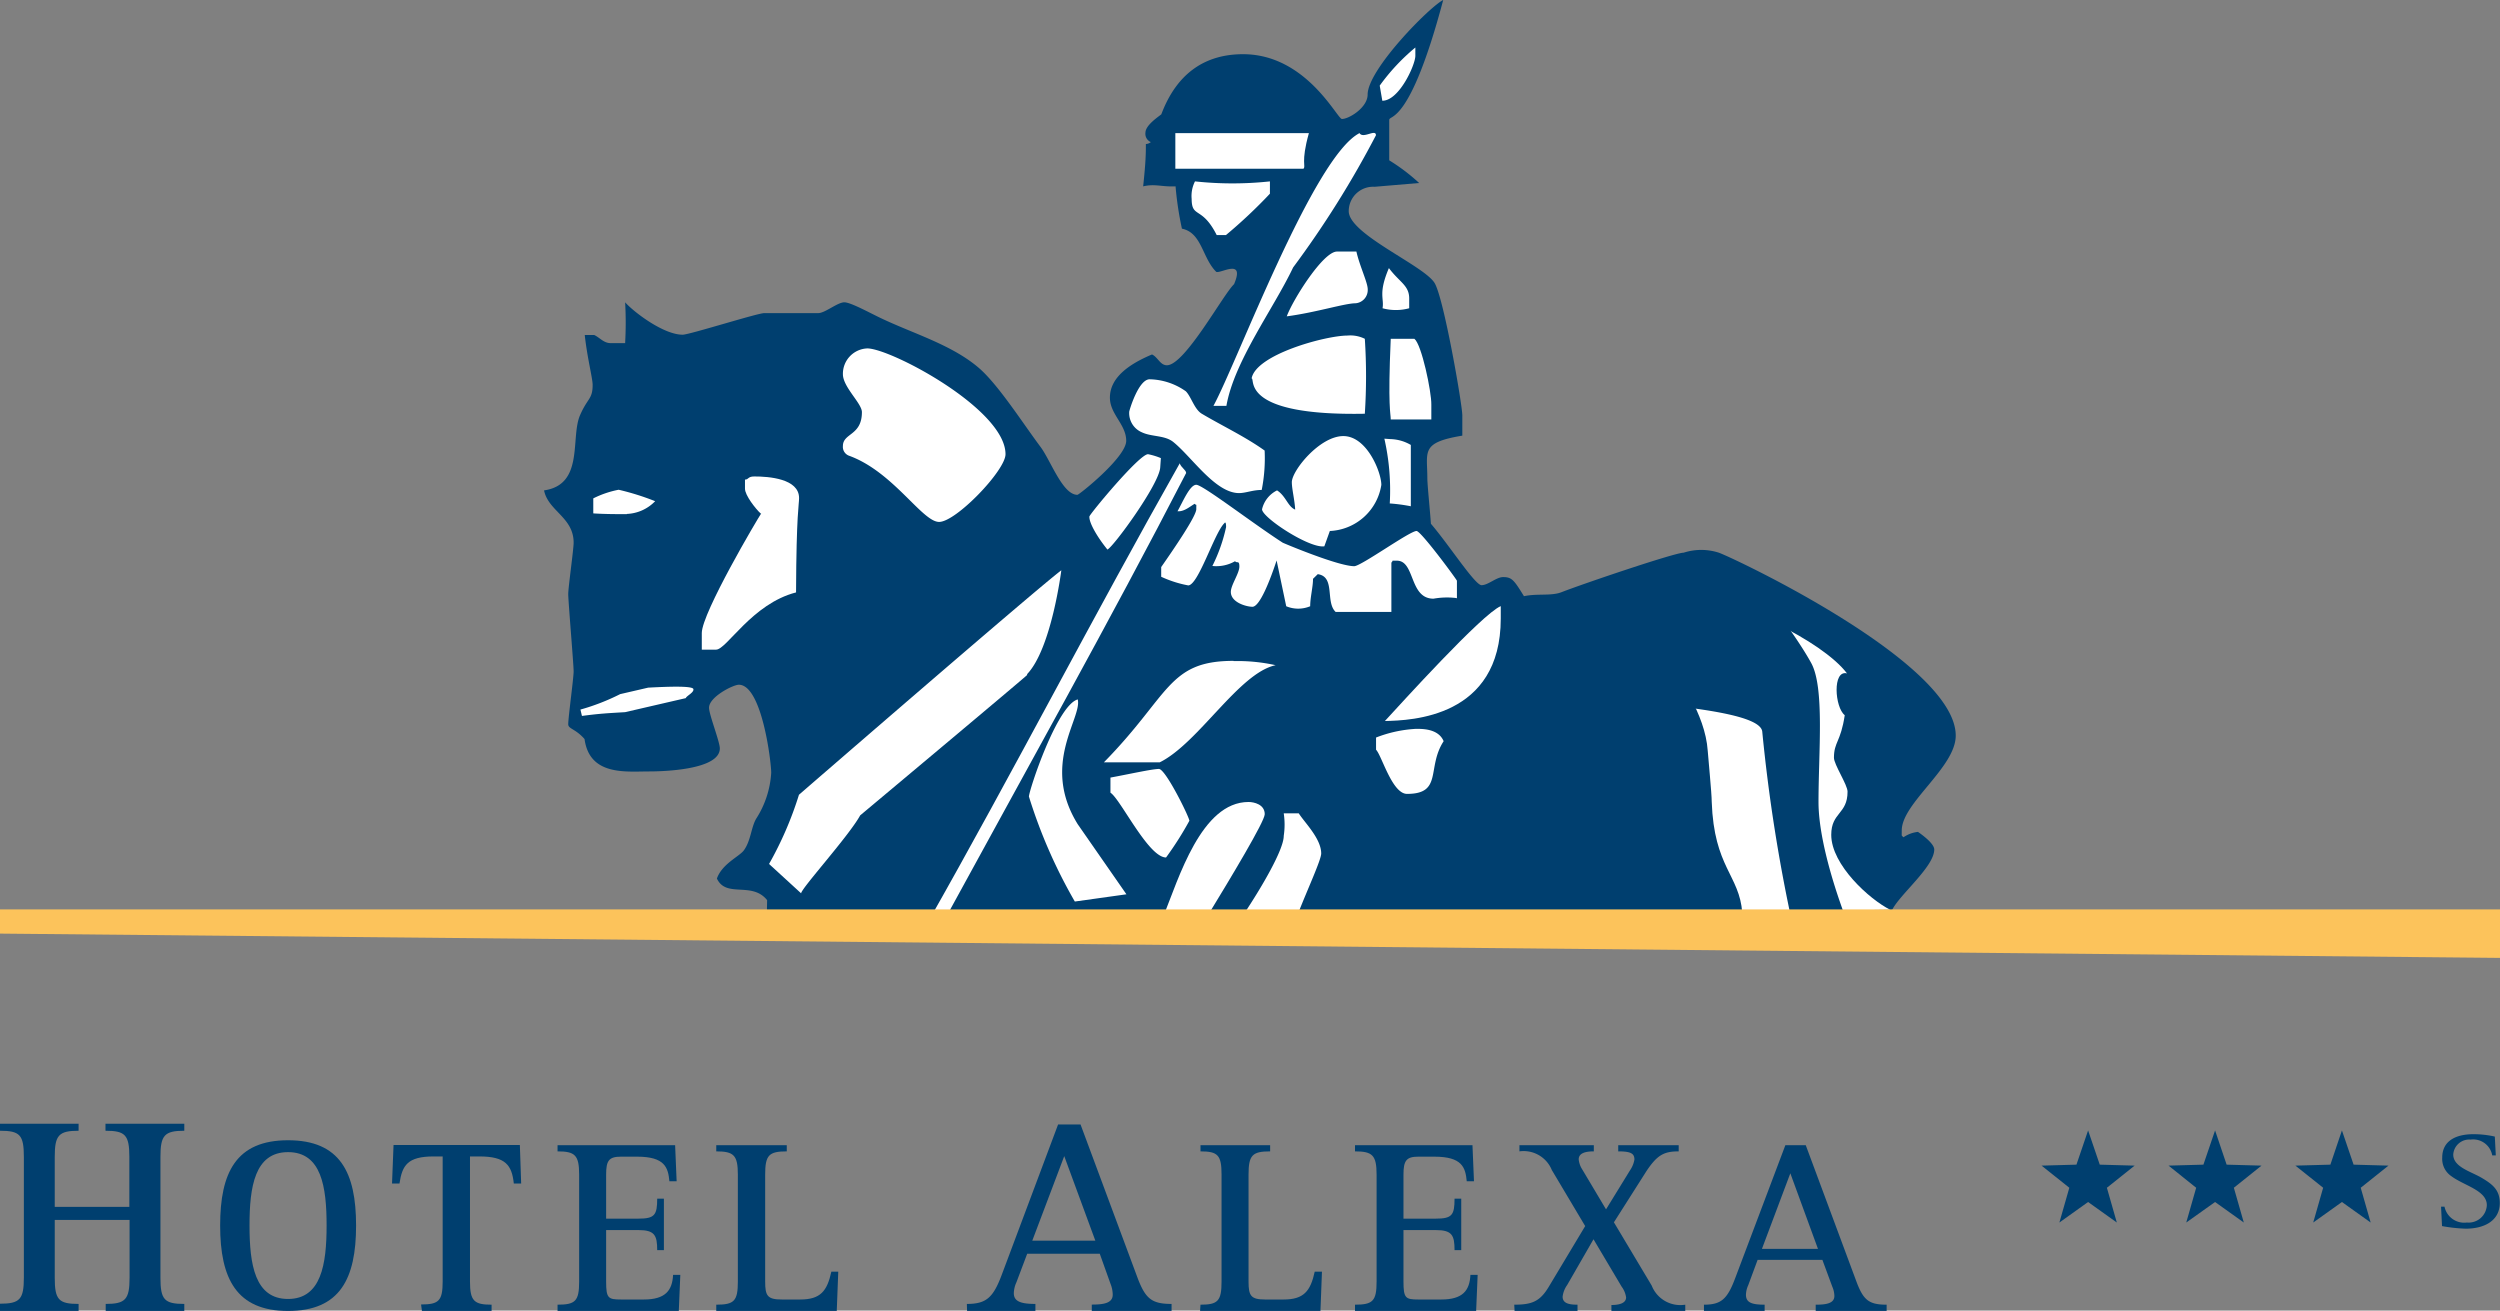
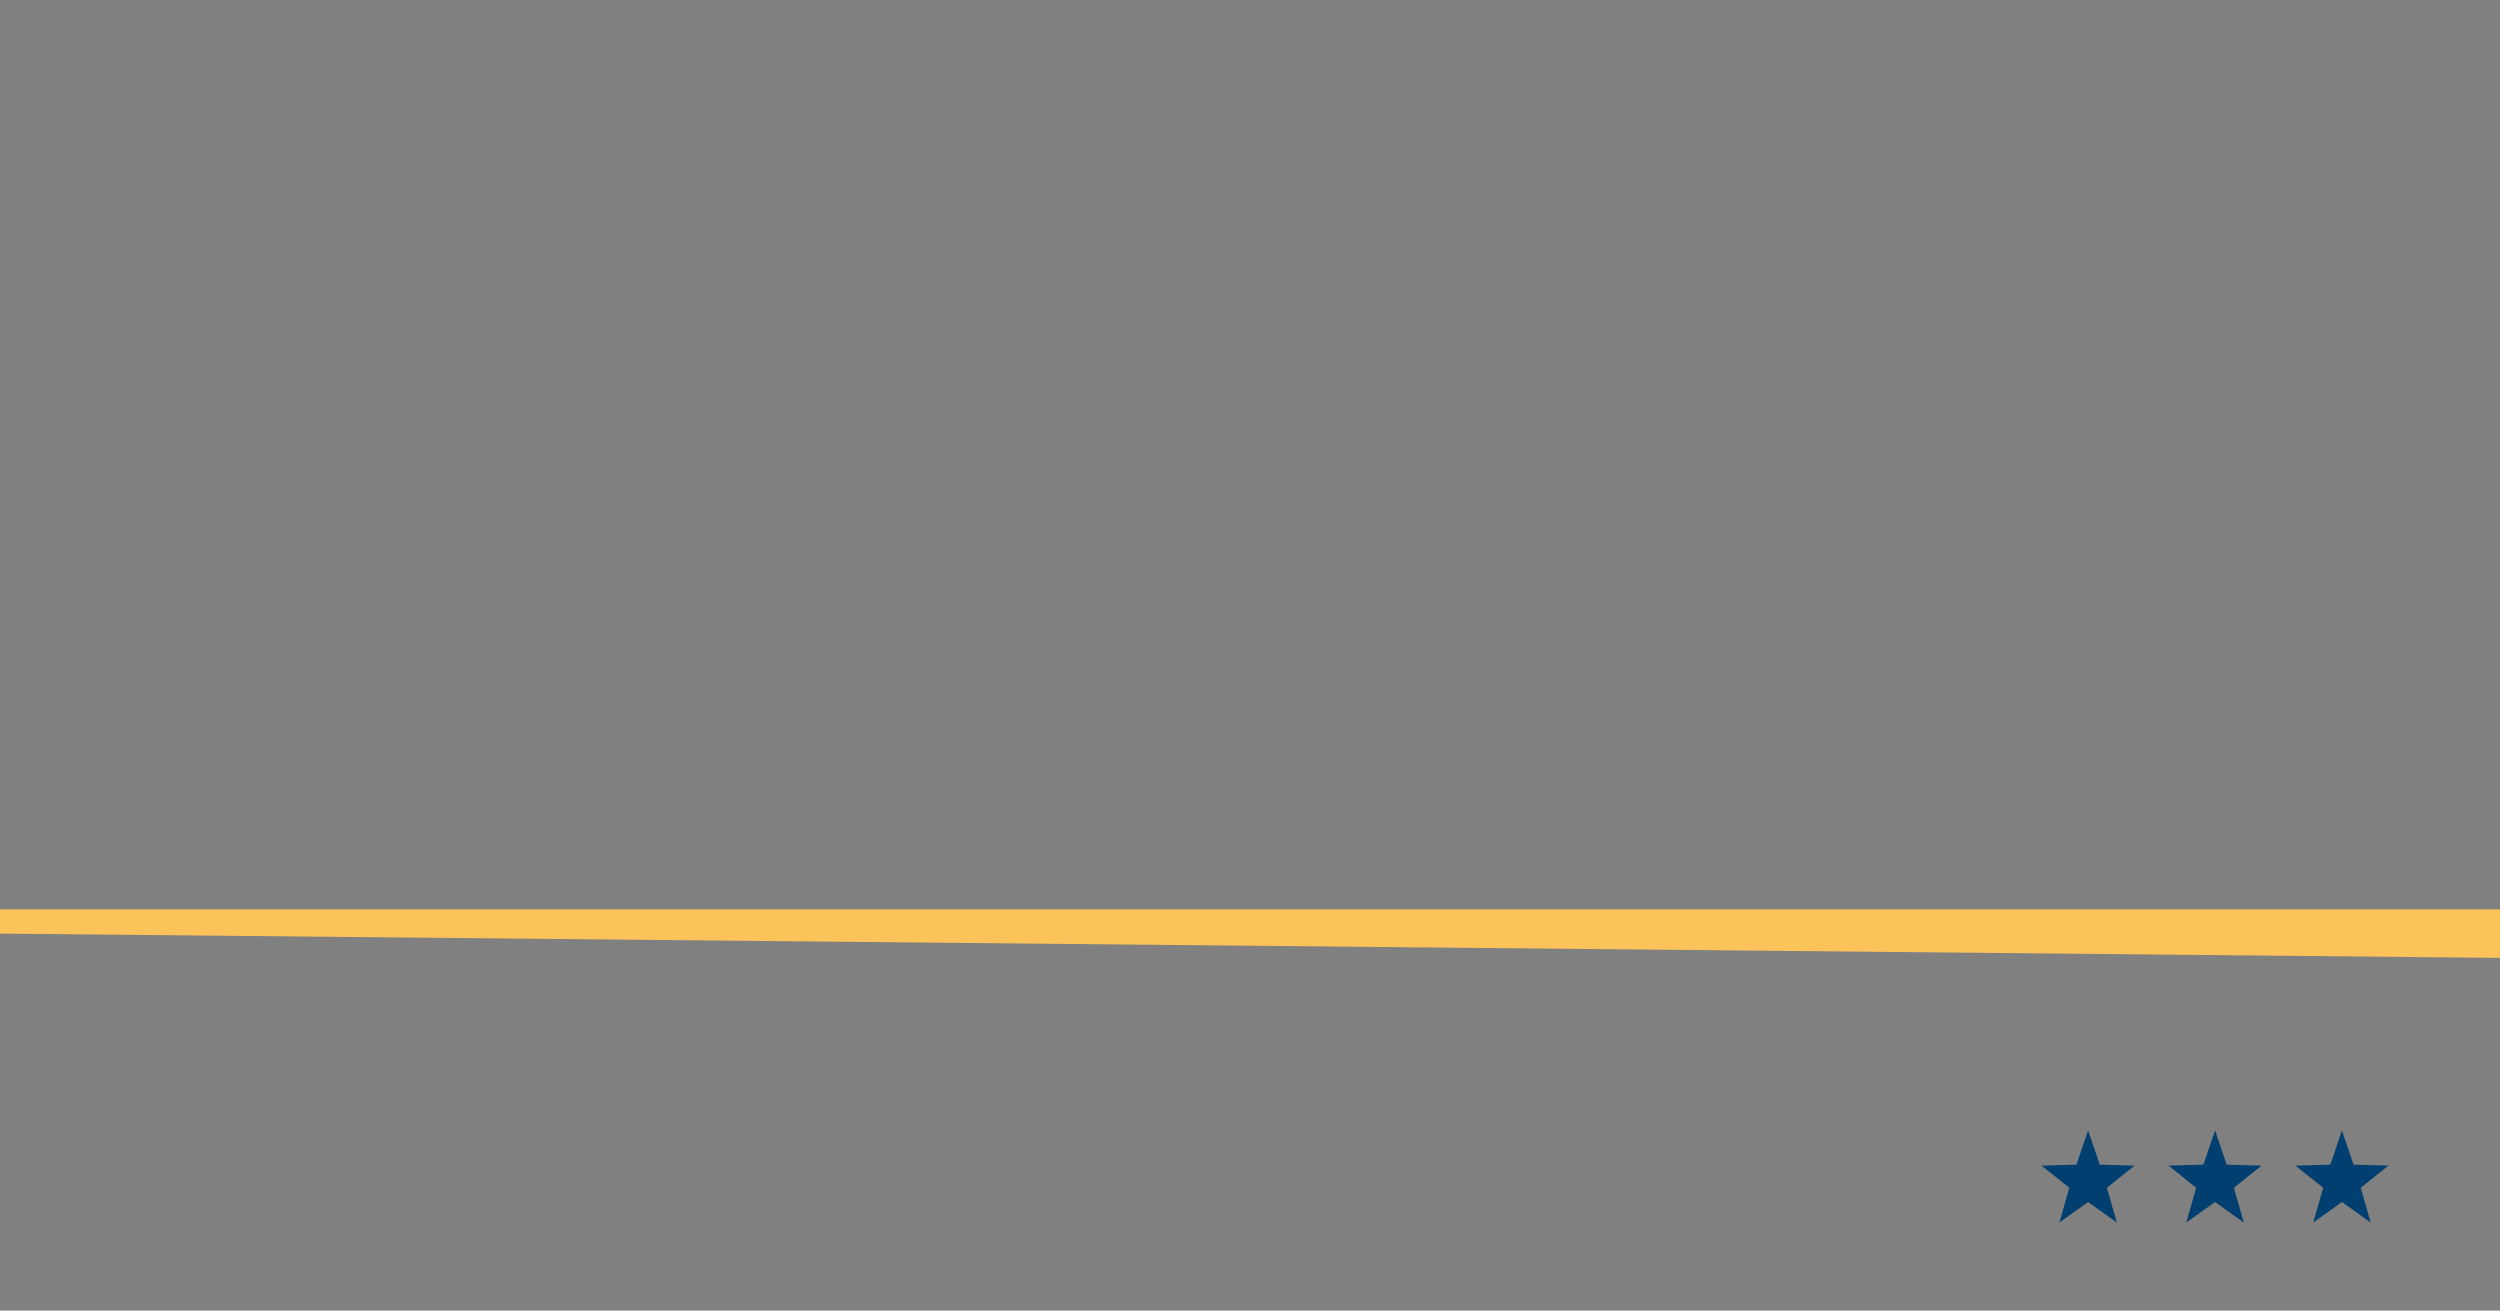
<svg xmlns="http://www.w3.org/2000/svg" id="Ebene_1" data-name="Ebene 1" viewBox="0 0 231.55 121.39">
  <rect x="0" y="0" width="231.55" height="121.39" fill="#808080" stroke="none" />
  <defs>
    <style>.cls-1{fill:none;}.cls-2{clip-path:url(#clip-path);}.cls-3{fill:#fff;}.cls-4{fill:#003f6f;}.cls-5{fill:#fcc35b;}</style>
    <clipPath id="clip-path" transform="translate(-28 -30.58)">
-       <rect class="cls-1" x="28" y="30.58" width="231.55" height="121.39" />
-     </clipPath>
+       </clipPath>
  </defs>
  <title>Alexa-LOGO-nur-fuer-WEB</title>
  <g class="cls-2">
    <path class="cls-3" d="M92.8,107.45" transform="translate(-28 -30.58)" />
  </g>
  <polygon class="cls-4" points="193.4 104.7 192.32 107.87 189.09 107.96 191.66 110.01 190.74 113.23 193.4 111.33 196.06 113.23 195.14 110.01 197.71 107.96 194.48 107.87 193.4 104.7" />
  <polygon class="cls-4" points="205.16 104.7 204.08 107.87 200.85 107.96 203.41 110.01 202.49 113.23 205.16 111.33 207.82 113.23 206.9 110.01 209.46 107.96 206.23 107.87 205.16 104.7" />
  <polygon class="cls-4" points="216.91 104.7 215.84 107.87 212.6 107.96 215.17 110.01 214.25 113.23 216.91 111.33 219.57 113.23 218.65 110.01 221.22 107.96 217.99 107.87 216.91 104.7" />
  <g class="cls-2">
    <path class="cls-4" d="M259.16,137.59l-.09-1.74a8.82,8.82,0,0,0-2-.22c-1.61,0-2.87.62-2.87,2.16a1.93,1.93,0,0,0,.82,1.71c1.19.9,3.31,1.32,3.31,2.7a1.69,1.69,0,0,1-1.85,1.61,1.86,1.86,0,0,1-2.07-1.47h-.32l.09,1.8a14.45,14.45,0,0,0,2.2.24c1.75,0,3.15-.76,3.15-2.38,0-1.21-.68-1.74-1.68-2.33s-2.63-1-2.63-2.15a1.48,1.48,0,0,1,1.61-1.39,1.79,1.79,0,0,1,2,1.46Z" transform="translate(-28 -30.58)" />
    <path class="cls-4" d="M28,152h7.28v-.65c-1.85,0-2.21-.39-2.21-2.42v-5.36H40v5.36c0,2-.38,2.42-2.21,2.42V152h7.28v-.65c-1.84,0-2.21-.39-2.21-2.42V137.73c0-2,.37-2.42,2.21-2.42v-.65H37.77v.65c1.83,0,2.21.39,2.21,2.42v4.63H33.07v-4.63c0-2,.36-2.42,2.21-2.42v-.65H28v.65c1.85,0,2.21.39,2.21,2.42v11.18c0,2-.36,2.42-2.21,2.42Z" transform="translate(-28 -30.58)" />
    <path class="cls-4" d="M54.68,152c4.82,0,6.3-3,6.3-7.91s-1.48-7.9-6.3-7.9-6.29,3-6.29,7.9,1.5,7.91,6.29,7.91m-3.57-7.91c0-3.59.48-6.8,3.57-6.8s3.57,3.21,3.57,6.8-.5,6.8-3.57,6.8-3.57-3.18-3.57-6.8" transform="translate(-28 -30.58)" />
    <path class="cls-4" d="M67.08,152h6.45v-.58c-1.61,0-2-.34-2-2.14V137.69h.88c2.42,0,3,.81,3.18,2.51h.68l-.12-3.57H64.45l-.14,3.57H65c.25-1.68.74-2.51,3.16-2.51H69v11.57c0,1.8-.35,2.14-2,2.14Z" transform="translate(-28 -30.58)" />
    <path class="cls-4" d="M79.64,152H90.87l.14-3.34h-.67c-.07,1.45-.72,2.28-2.7,2.28H85.52c-1.2,0-1.38-.12-1.38-1.66v-4.77h3c1.49,0,1.73.48,1.73,1.86h.62v-4.77h-.62c0,1.52-.24,1.85-1.73,1.85h-3v-4.08c0-1.29.25-1.66,1.38-1.66H87c2.58,0,2.88,1,3,2.28h.67l-.14-3.34H79.64v.57c1.62,0,2,.35,2,2.15v9.91c0,1.8-.34,2.14-2,2.14Z" transform="translate(-28 -30.58)" />
    <path class="cls-4" d="M94.34,152H105.5l.14-3.64H105c-.39,1.79-1,2.58-2.88,2.58h-1.71c-1.34,0-1.54-.35-1.54-1.66v-9.91c0-1.8.34-2.15,2-2.15v-.57H94.34v.57c1.62,0,2,.35,2,2.15v9.91c0,1.8-.34,2.14-2,2.14Z" transform="translate(-28 -30.58)" />
    <path class="cls-4" d="M117.57,152h6.33v-.65c-1.37,0-2-.24-2-1a2.57,2.57,0,0,1,.24-1l1-2.65h6.72l1,2.8a2.75,2.75,0,0,1,.2,1c0,.81-.93.91-1.94.91V152h7.39v-.65c-1.82,0-2.41-.47-3.14-2.39l-5.29-14.23H126l-5.21,13.9c-.8,2.15-1.45,2.72-3.24,2.72Zm9-14.34,2.88,7.83h-5.84Z" transform="translate(-28 -30.58)" />
    <path class="cls-4" d="M139.15,152H150.3l.14-3.64h-.67c-.39,1.79-1,2.58-2.88,2.58h-1.71c-1.33,0-1.54-.35-1.54-1.66v-9.91c0-1.8.35-2.15,2-2.15v-.57h-6.45v.57c1.61,0,1.95.35,1.95,2.15v9.91c0,1.8-.34,2.14-1.95,2.14Z" transform="translate(-28 -30.58)" />
    <path class="cls-4" d="M153.5,152h11.22l.14-3.34h-.67c-.07,1.45-.71,2.28-2.7,2.28h-2.12c-1.19,0-1.38-.12-1.38-1.66v-4.77h3c1.5,0,1.73.48,1.73,1.86h.62v-4.77h-.62c0,1.52-.23,1.85-1.73,1.85h-3v-4.08c0-1.29.26-1.66,1.38-1.66h1.48c2.58,0,2.88,1,3,2.28h.67l-.14-3.34H153.5v.57c1.61,0,2,.35,2,2.15v9.91c0,1.8-.35,2.14-2,2.14Z" transform="translate(-28 -30.58)" />
    <path class="cls-4" d="M168.28,152h5.83v-.58c-.71,0-1.38-.09-1.38-.74a2.33,2.33,0,0,1,.42-1.08l2.44-4.24,2.6,4.38a2.22,2.22,0,0,1,.42,1c0,.55-.65.71-1.36.71V152h6.84v-.58a2.85,2.85,0,0,1-3.11-1.77l-3.5-5.86,3-4.72c1-1.5,1.61-1.85,3-1.85v-.57h-5.6v.57c1.16,0,1.5.19,1.5.76a2.52,2.52,0,0,1-.41,1l-2.22,3.61-2.21-3.71a2.07,2.07,0,0,1-.32-.92c0-.57.6-.74,1.4-.74v-.57h-6.89v.57a2.82,2.82,0,0,1,3,1.73l3.09,5.19-3.36,5.6c-.83,1.4-1.59,1.68-3.21,1.68Z" transform="translate(-28 -30.58)" />
    <path class="cls-4" d="M185.82,152h5.62v-.58c-1.22,0-1.73-.21-1.73-.92a2.27,2.27,0,0,1,.21-.88l.87-2.35h6l.92,2.49a2.22,2.22,0,0,1,.19.85c0,.72-.83.81-1.73.81V152h6.57v-.58c-1.62,0-2.15-.41-2.79-2.12l-4.7-12.65h-1.89L188.7,149c-.72,1.91-1.29,2.42-2.88,2.42Zm8-12.75,2.56,7h-5.19Z" transform="translate(-28 -30.58)" />
-     <path class="cls-4" d="M203.25,114.86c.69-1.42,3.9-4,3.9-5.6,0-.63-1.51-1.63-1.51-1.63a2.9,2.9,0,0,0-1.34.5c-.2-.22-.16,0-.16-.63,0-2.54,5-5.84,5-8.79,0-6.71-20.33-16.35-21.94-16.94a5.32,5.32,0,0,0-3.26,0c-.82,0-9.27,2.86-11.37,3.68-.94.34-2.24.09-3.42.35-.92-1.49-1.12-1.77-1.93-1.77-.63,0-1.39.75-2,.75s-3-3.72-4.69-5.69c-.08-1.22-.33-3.6-.33-4.22,0-2.48-.64-3.3,3.24-3.94V69.06c0-1-1.72-10.89-2.57-12.27-1-1.63-7.95-4.52-7.95-6.65a2.26,2.26,0,0,1,2.39-2.26l4.13-.35a17.71,17.71,0,0,0-2.77-2.1V41.7c0-.54,1.89.59,5-11.12-1.26.62-7,6.44-7,8.76,0,1.2-1.72,2.26-2.38,2.26-.44,0-3.3-6-9.16-6-3.46,0-6.12,1.71-7.57,5.57-.45.35-1.47,1.05-1.47,1.71a.83.83,0,0,0,.5.86.77.77,0,0,1-.46.18c0,.84,0,1.58-.25,3.92,1.12-.26,1.71.06,3,0a30.47,30.47,0,0,0,.59,3.92c1.85.37,1.88,2.72,3.18,4,.41.18,2.69-1.31,1.65,1.14-1,.93-4.56,7.51-6.22,7.51-.63,0-.83-.74-1.38-1-2.19.92-3.9,2.17-3.9,4,0,1.54,1.51,2.48,1.51,4s-4.36,5-4.52,5c-1.38,0-2.47-3.19-3.44-4.47-1.6-2.14-3.85-5.67-5.64-7.24-2.45-2.13-5.93-3.16-8.88-4.54-1.1-.5-3-1.58-3.63-1.58s-1.79,1-2.41,1h-5c-.63,0-6.94,2-7.56,2-1.79,0-4.55-2.12-5.33-3a33.49,33.49,0,0,1,0,3.78H84.55c-.63,0-1-.51-1.51-.75h-.88c.23,2.13.73,4,.73,4.62,0,1.32-.46,1.2-1.15,2.77-.94,2.07.41,6.46-3.35,7,.39,1.92,2.74,2.49,2.74,4.84,0,.63-.5,4.14-.5,4.77s.5,6.53.5,7.15-.5,4.27-.5,4.9c0,.44.66.4,1.51,1.37.47,3.42,3.82,3,6,3,1.16,0,6.53-.12,6.53-2.13,0-.63-1-3.14-1-3.77,0-1,2.23-2.13,2.76-2.13,2.14,0,3,7.15,3,8.16a8.83,8.83,0,0,1-1.4,4.26c-.47.82-.49,2.06-1.15,2.94-.44.57-2,1.23-2.48,2.59.86,1.84,3.24.24,4.65,2L99,116.68" transform="translate(-28 -30.58)" />
    <path class="cls-3" d="M180.2,89.88c-4.51.17-6.52-.33-7.19-1.84,5.58-.32,7.48-1.93,12.41-1.93,3.2,0,11.28,3.73,13.65,6.84-1.37-.35-1.13,3.16-.21,3.87-.37,2.49-1,2.47-1,3.94,0,.63,1.26,2.51,1.26,3.14,0,2.1-1.51,1.91-1.51,4,0,2.79,3.57,6,5.46,6.94l-10.46.15-3.24.14c-.26-3.52-2.62-4.2-2.83-10.29,0-.78-.33-4.09-.37-4.72-.24-3.48-2.7-6.72-4.25-9.35" transform="translate(-28 -30.58)" />
    <path class="cls-4" d="M176,85.27s-10.6,5.52-6.07,8.91c1.86,1.39,21,1.42,21.29,4.16A154.06,154.06,0,0,0,194,116.1l5.26.3s-2.83-6.9-2.83-11.54S197,94.28,195.76,92s-4.78-7.24-6.42-8S176,85.27,176,85.27" transform="translate(-28 -30.58)" />
    <path class="cls-3" d="M158.32,104.11c-1.38,0-2.34-3.55-2.87-4.09V98.89a11.92,11.92,0,0,1,3.63-.8c.47,0,2.12-.09,2.63,1.14-1.59,2.44-.06,4.88-3.39,4.88" transform="translate(-28 -30.58)" />
    <path class="cls-3" d="M150.66,81.18c-1.39.21-5.77-2.67-5.77-3.43A2.61,2.61,0,0,1,146.28,76c.82.52,1,1.51,1.68,1.78-.05-.91-.31-1.91-.31-2.54,0-1.07,2.58-4.27,4.77-4.27s3.52,3.36,3.52,4.52a5.05,5.05,0,0,1-4.77,4.27" transform="translate(-28 -30.58)" />
    <path class="cls-3" d="M143.92,65.66c.35-2.24,6.87-4,8.88-4a3,3,0,0,1,1.61.3,53.54,53.54,0,0,1,0,6.94c-11.58.22-10.13-3.23-10.48-3.27" transform="translate(-28 -30.58)" />
    <path class="cls-3" d="M142.26,91.81a16.32,16.32,0,0,1,3.89.38c-3.4.72-7.14,7.22-10.74,9h-5.17c6.12-6.23,5.93-9.4,12-9.4" transform="translate(-28 -30.58)" />
    <path class="cls-3" d="M143.17,115.29c1.63-2.44,3.73-6,3.73-7.29a7,7,0,0,0,0-2.09h1.39c.55.87,2.08,2.34,2.08,3.72,0,.59-1.32,3.44-2.13,5.53l-5.12.13" transform="translate(-28 -30.58)" />
    <path class="cls-3" d="M135.74,115.48c1.43-3.55,3.53-10.62,7.9-10.62.5,0,1.5.22,1.5,1.13,0,.67-3.15,5.9-5.28,9.39l-4.12.1" transform="translate(-28 -30.58)" />
    <path class="cls-3" d="M136,110c-1.64,0-4.23-5.43-5.15-6v-1.4c1.59-.29,3.87-.8,4.49-.8s2.82,4.48,2.82,4.8A30.71,30.71,0,0,1,136,110" transform="translate(-28 -30.58)" />
    <path class="cls-3" d="M132.33,113.41l-4.78.67a47.63,47.63,0,0,1-4.25-9.72c0-.56,2.6-8.46,4.52-9,.43,1.71-3.45,6,0,11.56" transform="translate(-28 -30.58)" />
    <path class="cls-3" d="M113.88,116.1c7.84-13.81,15.51-28.67,23.39-42.61.09.37.59.62.59.9-7,13.59-15.13,28.09-22.52,41.65l-1.46.06" transform="translate(-28 -30.58)" />
-     <path class="cls-3" d="M102.2,113.32c0-.44,4.43-5.32,5.47-7.22,0,0,15.46-12.94,15.46-13a.24.24,0,0,0,0-.08c2.26-2.36,3.17-9.62,3.17-9.62C123.9,85.21,102,104.19,102,104.19a32.65,32.65,0,0,1-2.77,6.41" transform="translate(-28 -30.58)" />
    <path class="cls-3" d="M98.45,78.14C98,77.72,97,76.47,97,75.84V75c.36,0,.24-.29.86-.29,1.32,0,4.15.19,4.15,2,0,.63-.25,1.38-.28,8.74-4.09,1.05-6.44,5.32-7.41,5.3H93V89.21c0-1.86,5.24-10.71,5.5-11.07" transform="translate(-28 -30.58)" />
    <path class="cls-3" d="M81.76,96.3a20.2,20.2,0,0,0,3.68-1.43l2.59-.6c1.67-.09,4.11-.19,4.19.13s-.64.63-.7.84l-5.62,1.3c-1.66.1-2.34.13-4,.35Z" transform="translate(-28 -30.58)" />
    <path class="cls-3" d="M121.13,72.65c0,1.5-4.58,6.27-6.15,6.27s-4.25-4.65-8.34-6.13a.87.87,0,0,1-.57-.9c0-1.22,1.76-.94,1.76-3.14,0-.81-1.76-2.32-1.76-3.51a2.35,2.35,0,0,1,2.26-2.39c2.16,0,12.8,5.62,12.8,9.8" transform="translate(-28 -30.58)" />
    <path class="cls-3" d="M134.34,72.65a6.27,6.27,0,0,1,1.18.36l-.06.86c-.09,1.56-4.33,7.36-4.89,7.61-.88-1.08-1.71-2.45-1.67-3.06,0-.19,4.66-5.83,5.44-5.77" transform="translate(-28 -30.58)" />
    <path class="cls-3" d="M145.13,72.3a15.12,15.12,0,0,1-.27,3.66c-.85,0-1.47.29-2.1.29-2.2,0-4.38-3.36-6.1-4.74-.79-.63-2-.46-2.9-.89a1.93,1.93,0,0,1-1.17-1.91c0-.09.85-3,1.89-3a6,6,0,0,1,3.35,1.11c.5.5.79,1.67,1.48,2.08,1.85,1.1,4,2.11,5.82,3.41" transform="translate(-28 -30.58)" />
    <path class="cls-3" d="M138.37,49a3,3,0,0,1,.31-1.62,32.42,32.42,0,0,0,6.94,0v1.14a46.31,46.31,0,0,1-4.07,3.83h-.86c-1.37-2.72-2.32-1.52-2.32-3.37" transform="translate(-28 -30.58)" />
    <path class="cls-3" d="M149.23,42.91c-.78,2.77-.24,3.06-.51,3.3H136.86v-3.3Z" transform="translate(-28 -30.58)" />
    <path class="cls-3" d="M155.79,38.51a19.06,19.06,0,0,1,3.3-3.53v.77c0,.83-1.5,4.17-3.06,4.16" transform="translate(-28 -30.58)" />
    <path class="cls-3" d="M155.44,43.11c0-.63-1.19.36-1.52-.2-4.27,2.17-11.36,21.28-13.53,25.26h1.2c.72-4.14,4.37-9,6.18-12.82a91.14,91.14,0,0,0,7.67-12.24" transform="translate(-28 -30.58)" />
-     <path class="cls-3" d="M154.68,57.42a1.23,1.23,0,0,1-1.13,1.25c-1,0-3.65.85-6.37,1.21.55-1.51,3.36-6,4.65-6h1.8c.3,1.34,1.05,2.87,1.05,3.5" transform="translate(-28 -30.58)" />
    <path class="cls-3" d="M156.79,71.25a3.93,3.93,0,0,1,1.88.54v5.68a15.56,15.56,0,0,0-1.95-.26,21.65,21.65,0,0,0-.5-6Z" transform="translate(-28 -30.58)" />
    <path class="cls-3" d="M158.52,59.13a4.7,4.7,0,0,1-2.47,0c.17-.92-.42-1.35.59-3.72,1,1.34,1.9,1.6,1.88,2.86Z" transform="translate(-28 -30.58)" />
    <path class="cls-3" d="M156.81,69.43c0-.59-.28-1.1,0-7.47H159c.67.51,1.59,4.9,1.57,6.1v1.37c-2.11,0-2.86,0-3.71,0" transform="translate(-28 -30.58)" />
    <path class="cls-3" d="M162.94,86V84.37c0-.09-3.33-4.61-3.74-4.61-.63,0-5.14,3.26-5.77,3.26-1.51,0-6.64-2.17-6.63-2.18-2.82-1.82-7.4-5.36-8-5.36s-1.24,1.57-1.74,2.45c.61.06,1.17-.45,1.59-.69.19.22.15-.13.15.5s-2,3.57-3.25,5.36V84a10.5,10.5,0,0,0,2.5.8c.94,0,2.43-4.89,3.36-5.77,0,0,.15-.25.15.37A15.16,15.16,0,0,1,140.29,83a3.47,3.47,0,0,0,2.1-.44c.18.22.4-.12.4.5S142,84.77,142,85.4c0,1,1.48,1.38,2,1.38.69,0,1.66-2.53,2.24-4.29l.89,4.24a2.87,2.87,0,0,0,2.22,0c0-.83.27-1.83.26-2.54l.44-.43c1.66.23.68,2.58,1.66,3.5h5.16c0-1.61,0-3.12,0-4.57.23-.22-.11-.18.51-.18,1.7,0,1.13,3.52,3.39,3.52a7.15,7.15,0,0,1,2.11-.06" transform="translate(-28 -30.58)" />
    <path class="cls-3" d="M167,87.87c0,9.17-8.28,9.44-10.73,9.49,1.44-1.56,9-9.92,10.73-10.64Z" transform="translate(-28 -30.58)" />
-     <path class="cls-3" d="M86.06,78.2c-1,0-2,0-3.11-.07V76.74a9.07,9.07,0,0,1,2.35-.8A23.8,23.8,0,0,1,88.68,77a3.85,3.85,0,0,1-2.62,1.18" transform="translate(-28 -30.58)" />
    <path class="cls-3" d="M130.24,105.94" transform="translate(-28 -30.58)" />
  </g>
  <polygon class="cls-5" points="0 84.23 0 86.47 231.55 88.72 231.55 84.23 0 84.23" />
</svg>